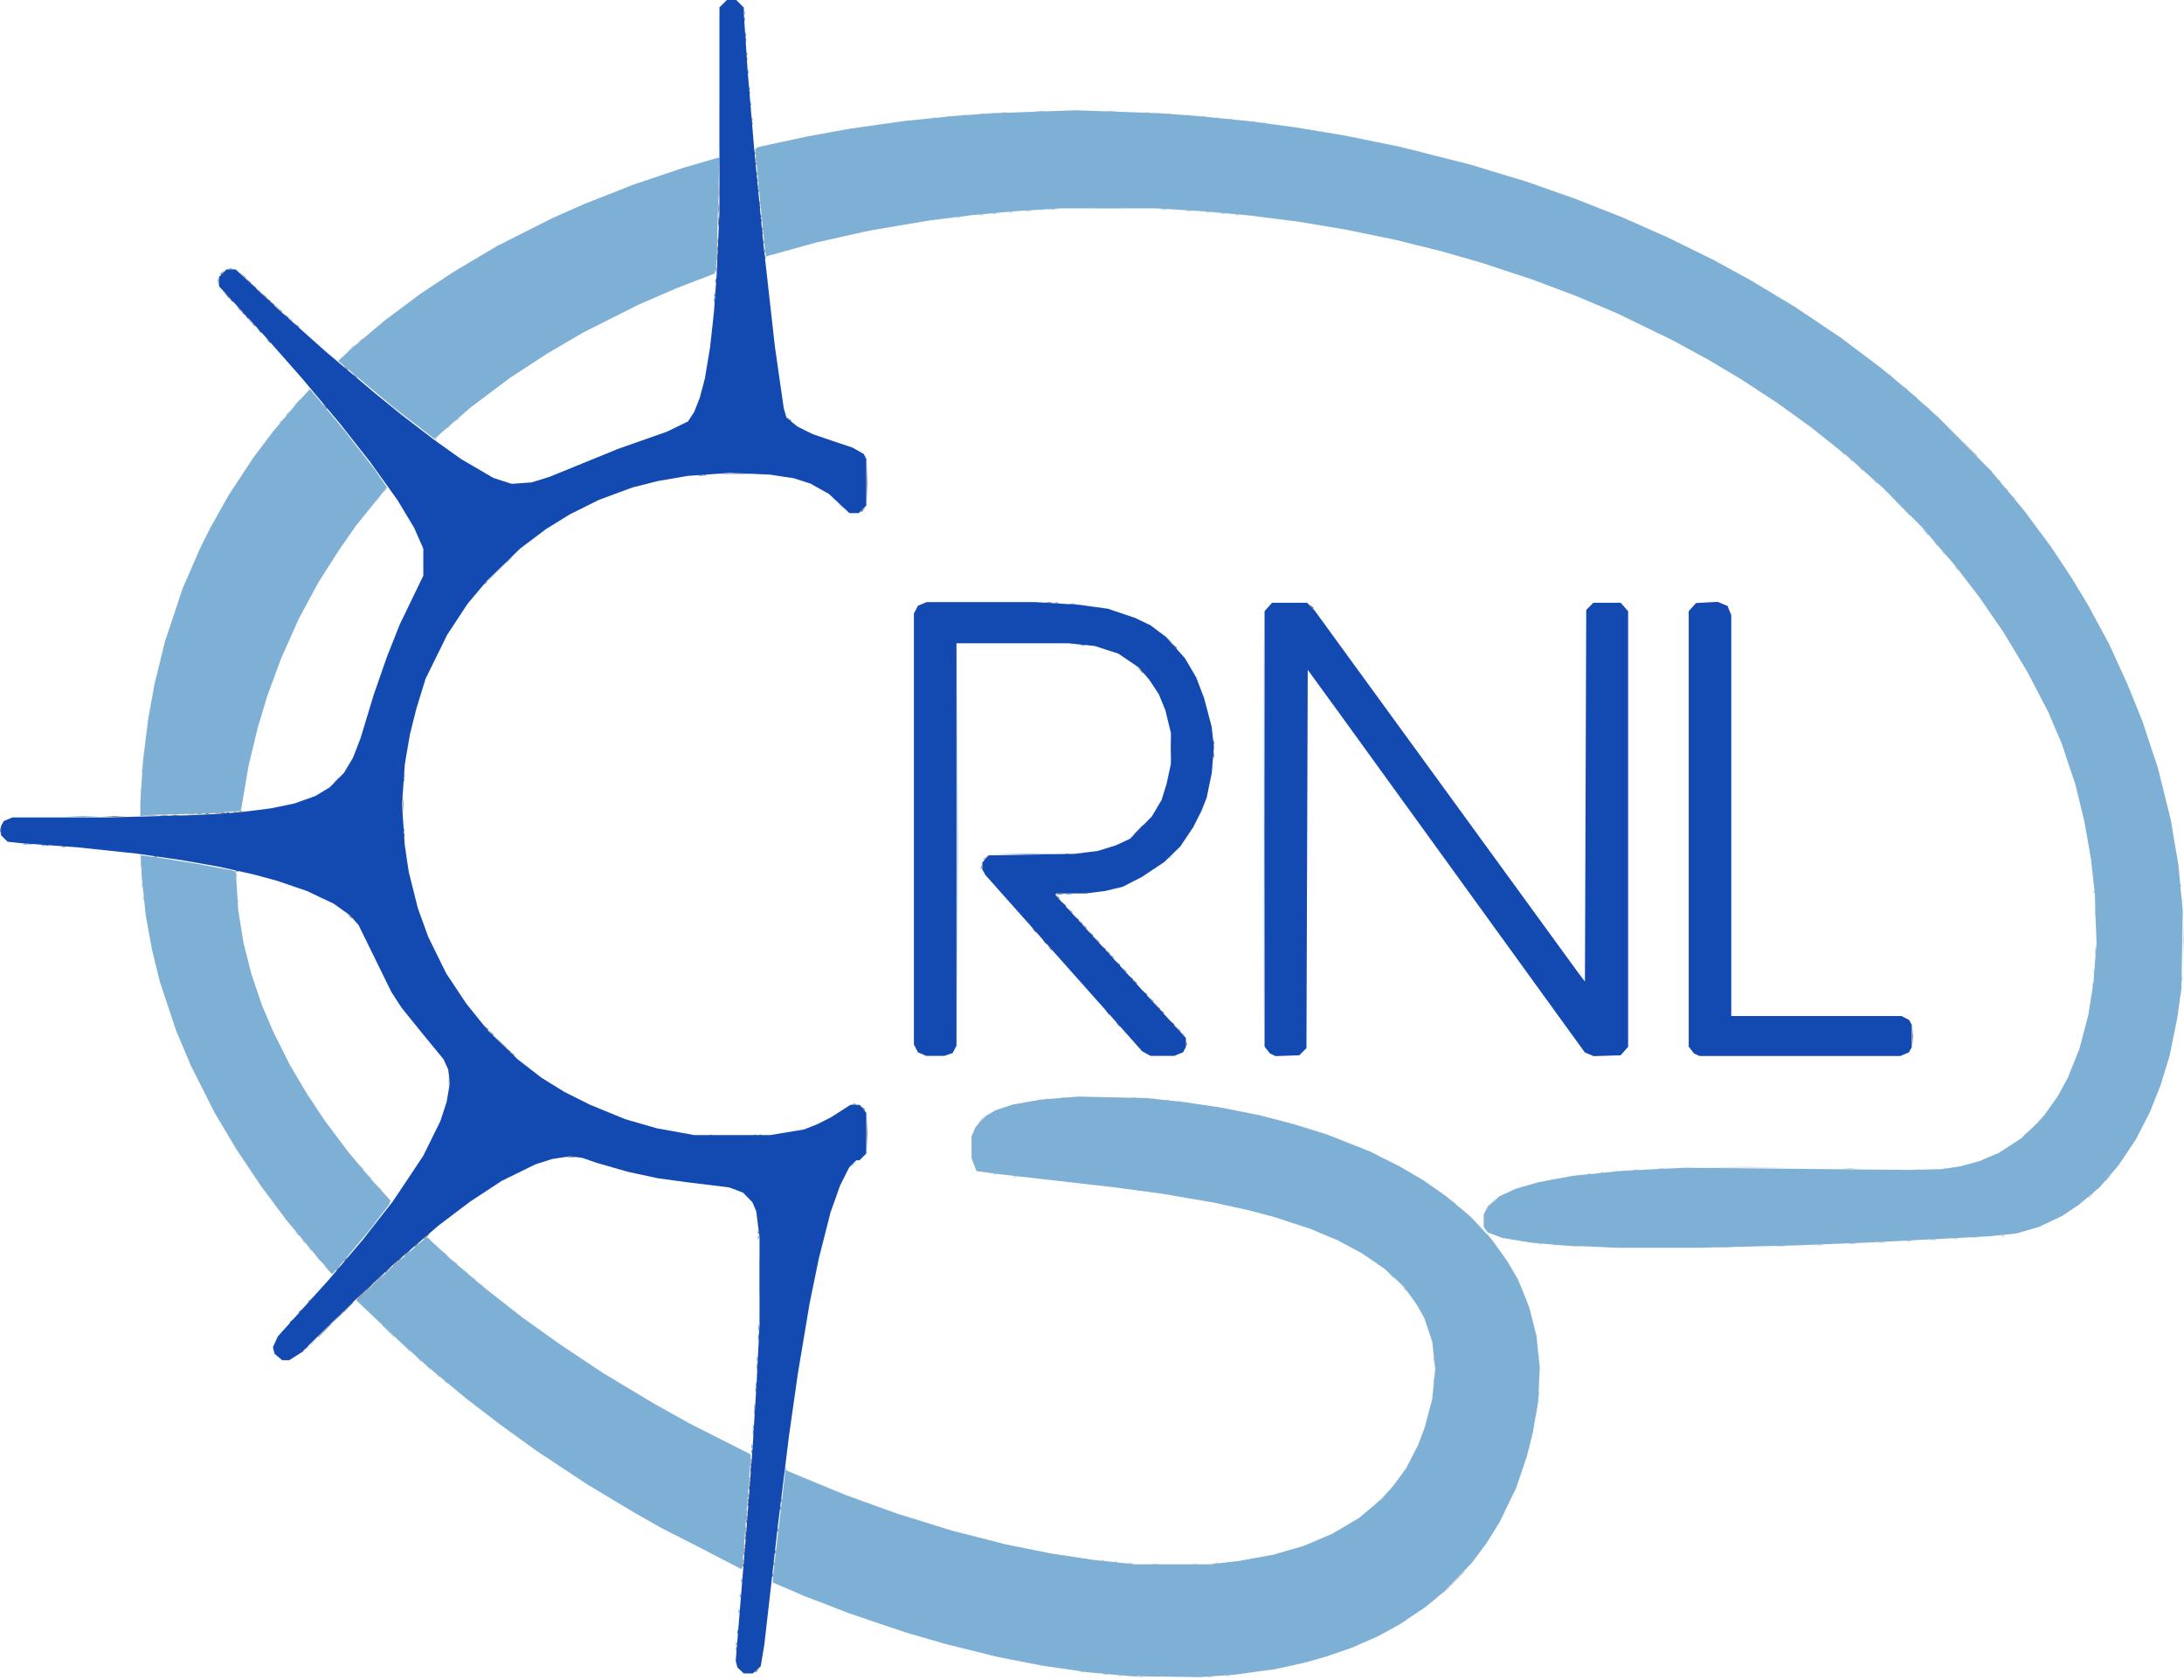
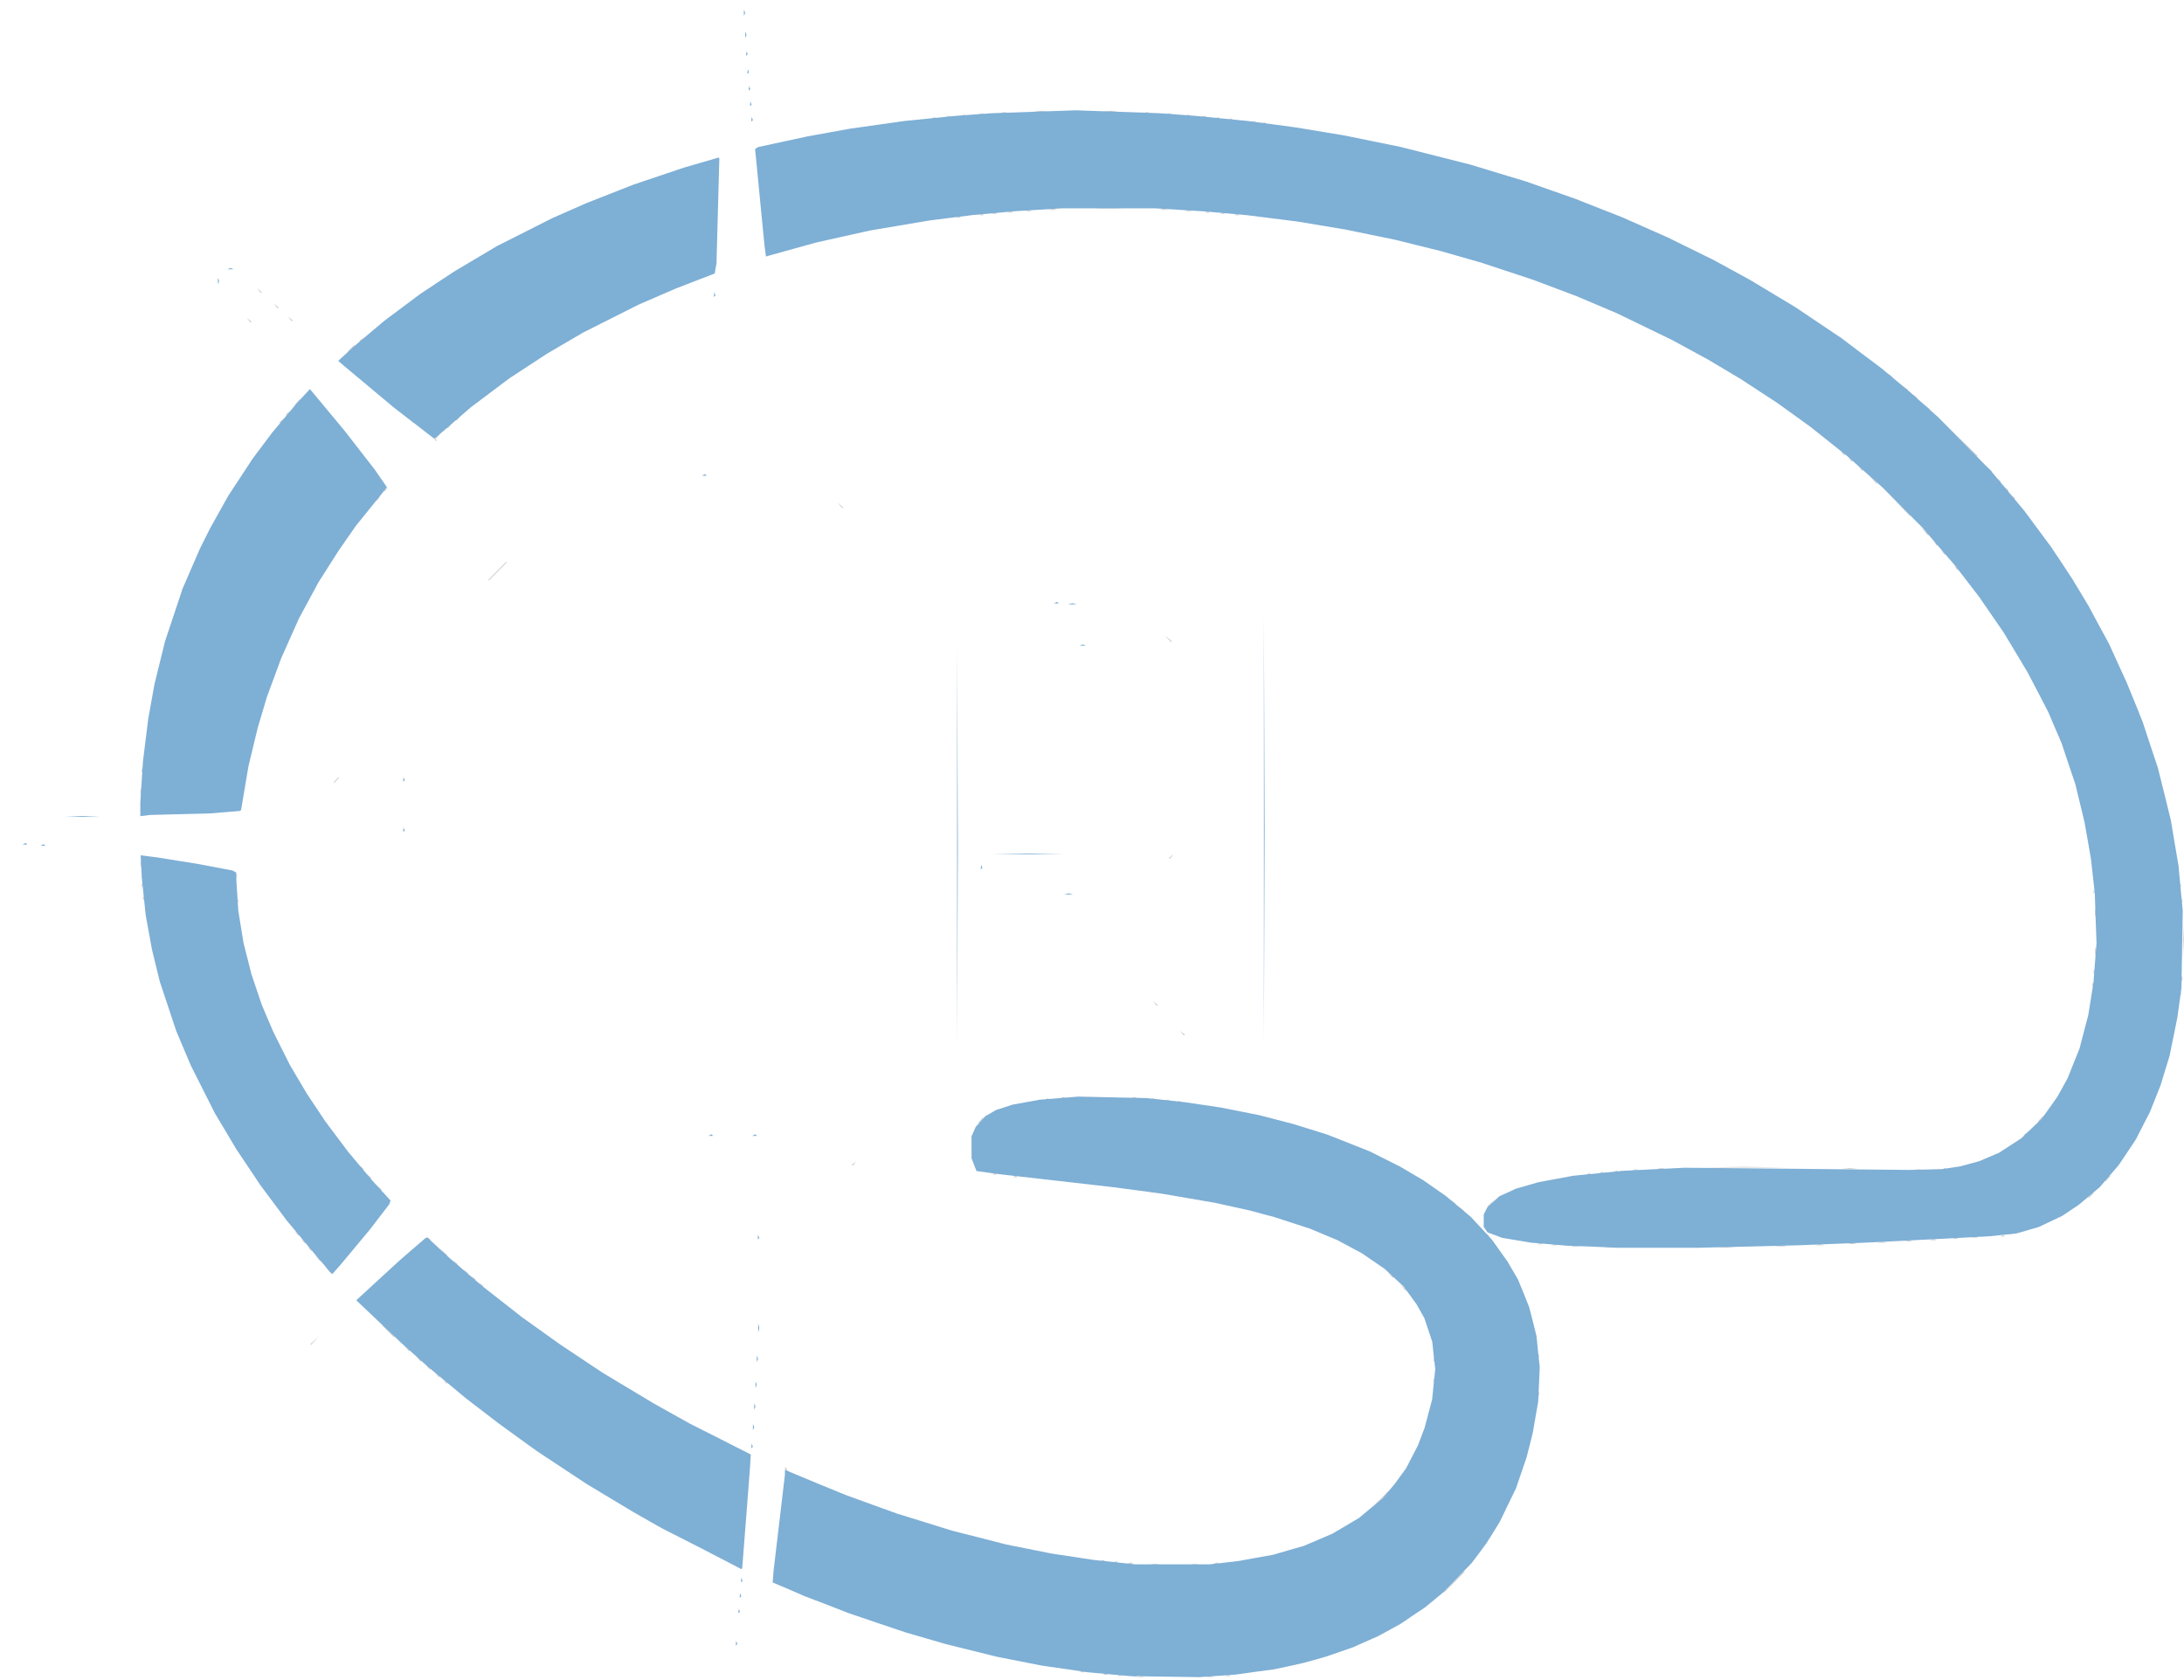
<svg xmlns="http://www.w3.org/2000/svg" xmlns:ns1="http://sodipodi.sourceforge.net/DTD/sodipodi-0.dtd" xmlns:ns2="http://www.inkscape.org/namespaces/inkscape" version="1.1" id="svg2" width="542.08" height="416.96" viewBox="0 0 542.08 416.96" ns1:docname="Logo_CRNL_RVB.svg" ns2:version="1.2.2 (b0a8486541, 2022-12-01)">
  <defs id="defs6" />
  <ns1:namedview id="namedview4" pagecolor="#ffffff" bordercolor="#666666" borderopacity="1.0" ns2:showpageshadow="2" ns2:pageopacity="0.0" ns2:pagecheckerboard="0" ns2:deskcolor="#d1d1d1" showgrid="false" ns2:zoom="0.59963" ns2:cx="-275.17" ns2:cy="2.5015" ns2:window-width="1854" ns2:window-height="1008" ns2:window-x="1986" ns2:window-y="35" ns2:window-maximized="1" ns2:current-layer="g8" />
  <g ns2:groupmode="layer" ns2:label="Image" id="g8">
    <g id="g461" transform="translate(-0.051,-0.32)">
      <path style="fill:#d0d0d0;fill-opacity:1;stroke-width:0.32" d="m 282.65,416.42 0.56,-0.16 0.4,0.16 0.39,0.16 h -0.96 -0.96 z m 17.28,0 0.56,-0.16 0.4,0.16 0.39,0.16 h -0.96 -0.96 z m -22.25,-0.32 0.4,-0.16 0.4,0.16 0.4,0.16 h -0.8 -0.8 z m 26.9,0 0.42,-0.16 0.19,0.19 0.2,0.19 h -0.62 -0.61 z m -30.4,-0.32 0.42,-0.16 0.19,0.19 0.2,0.19 h -0.62 -0.61 z m -5.76,-0.64 0.42,-0.16 0.19,0.19 0.2,0.19 H 268.61 268 Z m 92.38,-22.18 2.56,-2.56 h 0.16 0.16 l -2.56,2.56 -2.56,2.56 h -0.16 -0.16 z m -74.8,-4.38 0.72,-0.13 0.72,0.13 0.72,0.12 h -1.44 -1.44 z m 9.92,0 0.73,-0.13 0.55,0.13 0.56,0.16 h -1.28 -1.28 z m -15.68,-0.32 0.4,-0.16 0.4,0.16 0.4,0.16 h -0.8 -0.8 z m 21.46,0 0.42,-0.16 0.19,0.19 0.2,0.19 h -0.62 -0.61 z m -24.96,-0.32 0.42,-0.16 0.19,0.19 0.2,0.19 h -0.62 -0.61 z m -3.2,-0.32 0.42,-0.16 0.19,0.19 0.2,0.19 h -0.62 -0.61 z m 69.34,-15.46 1.57,-1.6 h 0.16 0.16 l -1.57,1.6 -1.57,1.6 h -0.16 -0.16 z m -147.85,-7.07 -0.21,-0.32 0.15,-0.16 0.15,-0.16 0.19,0.51 0.19,0.48 h -0.13 -0.13 z m 186.79,-18.85 v -0.8 l 0.16,0.38 0.16,0.42 -0.16,0.38 -0.16,0.42 z m -271.46,-3.14 -0.44,-0.54 0.56,0.45 0.56,0.41 v 0.13 0.13 h -0.12 -0.12 z m 245.51,-0.25 v -0.61 l 0.16,0.42 0.16,0.41 -0.19,0.19 -0.19,0.2 z m -247.43,-1.35 -0.44,-0.54 0.56,0.45 0.56,0.41 v 0.13 0.13 H 109 108.88 Z m -2.24,-1.92 -0.44,-0.54 0.56,0.45 0.56,0.41 v 0.13 0.13 h -0.12 -0.12 z m -2.39,-2.08 -0.61,-0.7 0.72,0.61 0.72,0.61 v 0.12 0.1 h -0.11 -0.11 z m 252.06,0.23 v -0.61 l 0.16,0.42 0.16,0.41 -0.19,0.19 -0.19,0.2 z m 25.92,-0.96 v -0.61 l 0.16,0.42 0.16,0.41 -0.19,0.19 -0.19,0.2 z m -281.02,-1.99 -0.77,-0.86 0.88,0.77 0.88,0.77 v 0.12 0.1 h -0.11 -0.1 z m -23.65,-0.8 v -0.1 l 1.04,-0.96 1.04,-0.93 -0.941,1.02 -0.937,1.06 h -0.103 -0.1 z m 19.2,-3.26 -1.414,-1.44 h 0.16 0.16 l 1.414,1.44 1.414,1.44 h -0.16 -0.16 z m 251.81,-10.96 -0.77,-0.88 0.86,0.77 0.9,0.77 v 0.12 0.1 h -0.1 -0.12 z m -228.81,-0.64 -0.44,-0.56 0.56,0.44 0.56,0.44 v 0.12 0.12 h -0.12 -0.12 z m -1.92,-1.6 -0.44,-0.56 0.56,0.44 0.56,0.44 v 0.12 0.12 h -0.12 -0.12 z m 227.69,-0.8 -0.61,-0.72 0.7,0.61 0.74,0.61 v 0.11 0.11 h -0.1 -0.12 z m -229.61,-0.8 -0.44,-0.56 0.56,0.44 0.56,0.44 v 0.12 0.12 h -0.12 -0.12 z m -34.072,-0.48 -0.608,-0.72 0.72,0.61 0.72,0.61 v 0.11 0.11 h -0.112 -0.109 z m 31.512,-1.76 -0.44,-0.56 0.56,0.44 0.56,0.44 v 0.12 0.12 h -0.12 -0.12 z m -34.072,-1.12 -0.608,-0.72 0.72,0.61 0.72,0.61 v 0.11 0.11 h -0.112 -0.109 z m 31.202,-1.44 -0.77,-0.88 0.88,0.77 0.88,0.78 v 0.1 0.11 h -0.11 -0.1 z m -33.292,-0.96 -0.438,-0.56 0.56,0.44 0.56,0.44 v 0.12 0.12 h -0.122 -0.121 z m 322.342,-0.31 0.9,-0.13 0.86,0.13 0.9,0.13 H 400 398.24 Z m 28.16,0 1.22,-0.13 1.18,0.13 1.22,0.12 h -2.4 -2.4 z m -36.8,-0.31 0.58,-0.14 0.54,0.14 0.58,0.15 h -1.12 -1.12 z m 50.92,0 0.86,-0.13 0.74,0.14 0.7,0.14 h -1.6 -1.6 l 0.9,-0.14 z m -55.88,-0.3 0.42,-0.16 0.38,0.16 0.42,0.16 h -0.8 -0.8 z m 65.64,0 0.7,-0.14 0.58,0.15 0.54,0.14 h -1.28 -1.28 l 0.74,-0.14 z m -69.12,-0.31 0.41,-0.17 0.19,0.19 0.2,0.2 h -0.61 -0.61 l 0.42,-0.16 z m 77.24,0 0.58,-0.15 0.54,0.15 0.58,0.15 h -1.12 -1.12 z m -384.102,-0.66 -0.438,-0.56 0.56,0.44 0.56,0.44 v 0.12 0.12 h -0.122 -0.121 z m 391.462,0.34 0.58,-0.15 0.54,0.15 0.58,0.15 h -1.12 -1.12 z m 6.76,-0.32 0.54,-0.15 0.42,0.16 0.38,0.16 h -0.96 -0.96 l 0.58,-0.15 z m -367.18,-0.66 -0.44,-0.56 0.56,0.44 0.56,0.44 v 0.12 0.12 h -0.12 -0.12 z m 373.26,0.34 0.54,-0.15 0.42,0.16 0.38,0.16 h -0.96 -0.96 l 0.58,-0.15 z m 5.56,-0.31 0.42,-0.16 0.38,0.16 0.42,0.16 h -0.8 -0.8 z m 4.8,-0.32 0.42,-0.16 0.38,0.16 0.42,0.16 h -0.8 -0.8 z m -120.89,-0.67 -0.45,-0.56 0.54,0.44 0.58,0.44 v 0.12 0.12 h -0.13 -0.13 z m 127.97,0.34 0.41,-0.17 0.19,0.2 0.2,0.19 h -0.61 -0.61 l 0.42,-0.17 z m -423.342,-0.66 -0.438,-0.56 0.56,0.44 0.56,0.44 v 0.12 0.12 h -0.122 -0.121 z m 289.132,-5.92 -0.61,-0.72 0.7,0.61 0.74,0.61 v 0.11 0.11 h -0.1 -0.12 z m 6.59,-0.66 v -0.1 l 1.02,-0.94 1.06,-0.94 -0.93,1.04 -0.96,1.04 h -0.1 -0.1 z m -8.67,-1.1 -0.45,-0.56 0.54,0.44 0.58,0.44 v 0.12 0.12 h -0.13 -0.13 z m 158.27,-1.68 0.58,-0.64 h 0.16 0.16 l -0.58,0.64 -0.58,0.64 h -0.16 -0.16 z m -424.992,-2 -0.608,-0.72 0.72,0.61 0.72,0.61 v 0.11 0.11 h -0.112 -0.109 z m 429.152,-2.16 0.58,-0.64 h 0.16 0.16 l -0.58,0.64 -0.58,0.64 h -0.16 -0.16 z m -431.562,-0.56 -0.438,-0.56 0.56,0.44 0.56,0.44 v 0.12 0.12 h -0.122 -0.121 z m 160.302,0 0.42,-0.17 0.19,0.2 0.2,0.19 h -0.62 -0.61 l 0.42,-0.17 z m -5.12,-0.64 0.42,-0.17 0.19,0.2 0.2,0.19 h -0.62 -0.61 l 0.42,-0.17 z m 147.52,0 0.41,-0.17 0.19,0.2 0.2,0.19 h -0.61 -0.61 l 0.42,-0.17 z m 3.2,-0.32 0.41,-0.17 0.19,0.2 0.2,0.19 h -0.61 -0.61 l 0.42,-0.17 z m 3.52,-0.32 0.41,-0.17 0.19,0.2 0.2,0.19 h -0.61 -0.61 l 0.42,-0.17 z m 4.64,-0.32 0.54,-0.15 0.42,0.16 0.38,0.16 h -0.96 -0.96 l 0.58,-0.15 z m 69.6,0 1.02,-0.13 0.9,0.13 0.86,0.13 H 476 474.08 l 1.06,-0.12 z m -385.582,-0.65 -0.438,-0.56 0.56,0.44 0.56,0.44 v 0.12 0.12 h -0.122 -0.121 z m 322.222,0.33 0.7,-0.14 0.58,0.15 0.54,0.15 h -1.28 -1.28 l 0.74,-0.15 z m 46.36,0 1.06,-0.13 1.02,0.13 1.06,0.13 h -2.08 -2.08 z m 24.36,0 0.41,-0.17 0.19,0.2 0.2,0.19 h -0.61 -0.61 l 0.42,-0.17 z m -54.92,-0.34 5.35,-0.1 5.53,0.1 5.54,0.1 h -10.88 -10.88 z m -216.06,-0.52 v -0.12 l 0.56,-0.44 0.56,-0.44 -0.44,0.56 -0.44,0.56 h -0.12 -0.12 z m 290.88,-7.36 v -0.12 l 0.54,-0.44 0.58,-0.44 -0.45,0.56 -0.41,0.56 h -0.13 -0.13 z m -259.04,-3.73 0.58,-0.64 h 0.16 0.16 l -0.58,0.64 -0.58,0.64 h -0.16 -0.16 z m 263.04,-0.32 0.58,-0.64 h 0.16 0.16 l -0.58,0.64 -0.58,0.64 h -0.16 -0.16 z m -213.98,-4.38 0.42,-0.17 0.19,0.2 0.2,0.19 H 292.61 292 l 0.42,-0.17 z m -2.88,-0.32 0.42,-0.17 0.19,0.2 0.2,0.19 h -0.62 -0.61 l 0.42,-0.17 z m -29.76,-0.32 0.42,-0.17 0.19,0.2 0.2,0.19 h -0.62 -0.61 l 0.42,-0.17 z m 26.24,0 0.42,-0.17 0.19,0.2 0.2,0.19 h -0.62 -0.61 l 0.42,-0.17 z m -22.42,-0.31 0.4,-0.16 0.4,0.16 0.4,0.16 h -0.8 -0.8 z m 17.6,0 0.4,-0.16 0.4,0.16 0.4,0.16 h -0.8 -0.8 z m 12.2,-16.03 -0.44,-0.56 0.56,0.44 0.56,0.44 v 0.12 0.12 h -0.12 -0.12 z m -6.72,-7.36 -0.44,-0.56 0.56,0.44 0.56,0.44 v 0.12 0.12 h -0.12 -0.12 z m 254.47,-2.51 v -0.61 l 0.16,0.42 0.16,0.42 -0.19,0.19 -0.19,0.2 z m -21.76,-2.24 V 244 l 0.16,0.42 0.16,0.42 -0.19,0.19 -0.19,0.2 z m 22.11,-1.41 v -0.8 l 0.16,0.4 0.16,0.4 -0.16,0.4 -0.16,0.4 z m -21.79,-1.79 v -0.61 l 0.16,0.42 0.16,0.42 -0.19,0.19 -0.19,0.2 z m 22.18,-7.81 v -4.64 l 0.1,2.32 0.13,2.32 -0.13,2.32 -0.1,2.32 z m -21.83,2.88 v -1.12 l 0.16,0.56 0.13,0.56 -0.13,0.56 -0.16,0.56 z m 0,-9.6 v -1.12 l 0.16,0.56 0.13,0.56 -0.13,0.56 -0.16,0.56 z m -461.154,-3.07 0.03,-0.61 0.166,0.42 0.17,0.42 -0.196,0.19 -0.192,0.2 0.03,-0.62 z m 482.564,0 v -0.61 l 0.16,0.42 0.16,0.42 -0.19,0.19 -0.19,0.2 z m -505.924,-0.64 0.03,-0.61 0.166,0.42 0.17,0.42 -0.196,0.19 -0.192,0.2 0.03,-0.62 z m 484.164,-1.6 v -0.61 l 0.16,0.42 0.16,0.42 -0.19,0.19 -0.19,0.2 z m -484.484,-1.6 0.03,-0.61 0.166,0.42 0.17,0.42 -0.196,0.19 -0.192,0.2 0.03,-0.62 z m 505.924,0 v -0.61 l 0.16,0.42 0.16,0.42 -0.19,0.19 -0.19,0.2 z M 58.634,217.6 v -1.12 l 0.147,0.56 0.147,0.56 -0.147,0.56 -0.147,0.56 z m -23.68,-2.88 v -1.12 l 0.147,0.56 0.147,0.56 -0.147,0.56 -0.147,0.56 z m 255.286,-1.4 v -0.12 l 0.56,-0.44 0.56,-0.44 -0.44,0.56 -0.44,0.56 h -0.12 -0.12 z M 34.941,196.64 v -0.96 l 0.147,0.57 0.147,0.56 -0.157,0.4 -0.16,0.39 v -0.96 z m 48.419,-2.72 0.579,-0.64 h 0.16 0.16 l -0.579,0.64 -0.579,0.64 h -0.16 -0.16 z m -48.134,-2.43 0.03,-0.61 0.166,0.42 0.17,0.42 -0.196,0.19 -0.192,0.2 0.03,-0.62 z m 254.664,-32.69 -0.77,-0.88 0.88,0.77 0.88,0.78 v 0.1 0.11 h -0.11 -0.1 z m -166.53,-16.72 2.22,-2.24 h 0.16 0.16 l -2.22,2.24 -2.22,2.24 h -0.16 -0.16 z m 362.05,-0.88 -0.45,-0.56 0.54,0.44 0.58,0.44 v 0.12 0.12 h -0.13 -0.13 z m -3.2,-3.84 -0.45,-0.56 0.54,0.44 0.58,0.44 v 0.12 0.12 h -0.13 -0.13 z m -1.92,-2.24 -0.45,-0.56 0.54,0.44 0.58,0.44 v 0.12 0.12 h -0.13 -0.13 z m -2.72,-3.04 -0.93,-1.04 1.02,0.94 1.06,0.94 v 0.1 0.1 h -0.1 -0.1 z m -6.05,-6.4 -2.56,-2.64 2.62,2.55 2.66,2.55 v 0.1 0.1 h -0.1 -0.1 z m -263.07,0 -0.61,-0.72 0.72,0.61 0.72,0.61 v 0.11 0.11 h -0.11 -0.11 z M 93.44,124.36 v -0.12 l 0.56,-0.44 0.56,-0.44 -0.438,0.56 -0.439,0.56 H 93.562 93.44 Z m 406.05,-0.76 -0.45,-0.56 0.54,0.44 0.58,0.44 v 0.12 0.12 h -0.13 -0.13 z M 95.36,122.12 V 122 l 0.56,-0.44 0.56,-0.44 -0.438,0.56 -0.439,0.56 H 95.482 95.36 Z m 402.53,-0.44 -0.45,-0.56 0.54,0.44 0.58,0.44 v 0.12 0.12 h -0.13 -0.13 z m -32.96,-2.24 -0.77,-0.88 0.86,0.77 0.9,0.78 v 0.1 0.11 h -0.1 -0.12 z m 31.04,0 -0.45,-0.56 0.54,0.44 0.58,0.44 v 0.12 0.12 h -0.13 -0.13 z m -2.56,-2.88 -0.77,-0.88 0.86,0.77 0.9,0.78 v 0.1 0.11 h -0.1 -0.12 z m -31.68,0 -0.45,-0.56 0.54,0.44 0.58,0.44 v 0.12 0.12 h -0.13 -0.13 z m -2.56,-2.24 -0.45,-0.56 0.54,0.44 0.58,0.44 v 0.12 0.12 h -0.13 -0.13 z m 26.91,-5.44 -4.64,-4.72 4.7,4.64 4.74,4.63 v 0.1 0.1 h -0.1 -0.1 z m -28.83,3.84 -0.45,-0.56 0.54,0.44 0.58,0.44 v 0.12 0.12 h -0.13 -0.13 z m -349.22,-3.23 -0.17,-0.28 0.87,-0.76 0.87,-0.77 -0.72,0.82 -0.73,0.83 0.22,0.21 0.22,0.22 h -0.2 -0.19 z m 3.01,-3.05 v -0.12 l 0.56,-0.44 0.56,-0.44 -0.44,0.56 -0.44,0.56 h -0.12 -0.12 z m -41.6,-1.28 v -0.12 l 0.56,-0.44 0.56,-0.44 -0.438,0.56 -0.439,0.56 H 69.562 69.44 Z m 43.84,-0.64 v -0.12 l 0.56,-0.44 0.56,-0.44 -0.44,0.56 -0.44,0.56 h -0.12 -0.12 z m -42.24,-1.28 v -0.12 l 0.56,-0.44 0.56,-0.44 -0.438,0.56 -0.439,0.56 H 71.162 71.04 Z m 407.01,-2.04 -0.77,-0.88 0.86,0.77 0.9,0.78 v 0.1 0.11 h -0.1 -0.12 z m -404.29,-1.04 0.579,-0.64 h 0.16 0.16 l -0.579,0.64 -0.579,0.64 h -0.16 -0.16 z m 401.41,-1.52 -0.45,-0.56 0.54,0.438 0.58,0.439 v 0.121 0.122 h -0.13 -0.13 z m -2.24,-1.92 -0.45,-0.56 0.54,0.438 0.58,0.439 v 0.121 0.122 h -0.13 -0.13 z m -3.84,-3.2 -0.45,-0.56 0.54,0.438 0.58,0.439 v 0.121 0.122 h -0.13 -0.13 z m -382.05,-6.64 0.752,-0.8 h 0.16 0.16 l -0.752,0.8 -0.752,0.8 h -0.16 -0.16 z m 2.24,-1.882 V 84.877 L 89.84,84.438 90.4,84 89.962,84.56 89.523,85.12 H 89.402 89.28 Z M 61.718,79.76 61.28,79.2 l 0.56,0.438 0.56,0.439 v 0.121 0.122 h -0.122 -0.121 z m 10.24,-0.32 -0.438,-0.56 0.56,0.438 0.56,0.439 V 79.878 80 h -0.122 -0.121 z m -3.52,-3.2 -0.438,-0.56 0.56,0.438 0.56,0.439 v 0.121 0.122 h -0.122 -0.121 z m -4.16,-3.84 -0.438,-0.56 0.56,0.438 0.56,0.439 v 0.121 0.122 H 64.838 64.717 Z M 237.7,54.182 l 0.42,-0.169 0.19,0.195 0.2,0.192 -0.62,-0.03 -0.61,-0.03 0.42,-0.166 z m 5.76,-0.64 0.42,-0.169 0.19,0.195 0.2,0.192 -0.62,-0.03 -0.61,-0.03 0.42,-0.166 z m 63.36,0 0.42,-0.169 0.19,0.195 0.2,0.192 -0.62,-0.03 -0.61,-0.03 0.42,-0.166 z m -60.16,-0.32 0.42,-0.169 0.19,0.195 0.2,0.192 -0.62,-0.03 -0.61,-0.03 0.42,-0.166 z m 56.64,0 0.42,-0.169 0.19,0.195 0.2,0.192 -0.62,-0.03 -0.61,-0.03 0.42,-0.166 z m -52.82,-0.313 0.4,-0.163 0.4,0.163 0.4,0.16 h -0.8 -0.8 z m 48.98,0 0.42,-0.17 0.19,0.195 0.2,0.192 -0.62,-0.03 -0.61,-0.03 0.42,-0.166 z m -44.5,-0.314 0.4,-0.163 0.4,0.163 0.4,0.16 h -0.8 -0.8 z m 39.68,0 0.4,-0.163 0.4,0.163 0.4,0.16 h -0.8 -0.8 z m -33.76,-0.329 0.56,-0.148 0.56,0.148 0.56,0.147 h -1.12 -1.12 z m 27.52,0 0.56,-0.148 0.56,0.148 0.56,0.147 h -1.12 -1.12 z m -15.04,-0.336 1.84,-0.116 1.84,0.116 1.84,0.115 h -3.68 -3.68 z m 40.18,-21.102 0.42,-0.168 0.19,0.193 0.2,0.193 -0.62,-0.02 -0.61,-0.03 z m -2.56,-0.32 0.42,-0.168 0.19,0.193 0.2,0.193 -0.62,-0.02 -0.61,-0.03 z m -5.76,-0.64 0.42,-0.168 0.19,0.193 0.2,0.193 -0.62,-0.02 -0.61,-0.03 z m -73.6,-0.32 0.42,-0.168 0.19,0.193 0.2,0.193 -0.62,-0.02 -0.61,-0.03 z m 70.4,0 0.42,-0.168 0.19,0.193 0.2,0.193 -0.62,-0.02 -0.61,-0.03 z m -66.88,-0.32 0.42,-0.168 0.19,0.193 0.2,0.193 -0.62,-0.03 -0.61,-0.03 0.42,-0.168 z m 63.34,0 0.4,-0.161 0.4,0.161 0.4,0.162 h -0.8 -0.8 z m -59.5,-0.326 0.42,-0.168 0.19,0.193 0.2,0.193 -0.62,-0.03 -0.61,-0.03 0.42,-0.168 z m 55.68,0 0.42,-0.168 0.19,0.193 0.2,0.193 -0.62,-0.03 -0.61,-0.03 0.42,-0.168 z m -51.37,-0.324 0.56,-0.147 0.4,0.159 0.39,0.16 -0.96,-0.01 -0.96,-0.01 0.57,-0.148 z m 46.55,0.01 0.4,-0.162 0.4,0.162 0.4,0.161 h -0.8 -0.8 z m -41.12,-0.329 0.56,-0.146 0.56,0.146 0.56,0.147 h -1.12 -1.12 z m 35.53,0 0.56,-0.147 0.4,0.159 0.39,0.159 -0.96,-0.01 -0.96,-0.01 0.57,-0.148 z m -26.72,-0.33 1.04,-0.129 0.88,0.132 0.87,0.133 h -1.92 -1.92 z m 17.28,0 1.04,-0.129 0.88,0.132 0.87,0.133 h -1.92 -1.92 z" id="path473" />
      <path style="fill:#7eafd5;fill-opacity:1;stroke-width:0.32" d="m 282.24,416.42 -1.76,-0.1 -5.28,-0.48 -5.28,-0.48 -5.6,-0.83 -5.6,-0.8 -5.69,-1.12 -5.69,-1.12 -6.31,-1.57 -6.31,-1.57 -4.96,-1.44 -4.96,-1.44 -7.04,-2.37 -7.04,-2.4 -5.44,-2.11 -5.44,-2.08 -4,-1.73 -4,-1.69 0.11,-1.41 0.1,-1.44 1.42,-11.97 1.41,-11.97 v -0.6 -0.58 l 1.2,0.51 1.2,0.51 6.4,2.66 6.4,2.62 6.37,2.31 6.37,2.3 6.75,2.08 6.75,2.11 6.72,1.7 6.72,1.73 5.6,1.12 5.6,1.12 5.28,0.8 5.28,0.8 5.12,0.54 5.12,0.55 h 9.28 9.28 l 3.68,-0.42 3.68,-0.44 4.19,-0.77 4.18,-0.74 3.82,-1.12 3.81,-1.09 3.52,-1.5 3.52,-1.5 3.33,-1.96 3.33,-1.98 2.91,-2.43 2.91,-2.4 1.47,-1.76 1.47,-1.73 1.44,-1.98 1.44,-1.96 1.51,-2.91 1.5,-2.91 0.8,-2.14 0.83,-2.18 0.93,-3.52 0.93,-3.52 0.38,-3.78 0.39,-3.74 -0.39,-3.36 -0.35,-3.36 -0.99,-2.98 -0.99,-2.94 -0.99,-1.76 -1,-1.76 -1.56,-2.14 -1.57,-2.16 -2.37,-2.2 -2.37,-2.2 -2.81,-1.93 -2.82,-1.93 -3.04,-1.63 -3.04,-1.63 -3.39,-1.41 -3.36,-1.42 -4.48,-1.45 -4.45,-1.45 -3.04,-0.81 -3.04,-0.82 -4.36,-0.96 -4.35,-0.96 -6.53,-1.12 -6.52,-1.12 -5.92,-0.8 -5.92,-0.79 -14.24,-1.63 -14.24,-1.62 -2.87,-0.39 -2.87,-0.39 -0.62,-1.6 -0.61,-1.6 v -2.72 -2.72 l 0.52,-1.16 0.51,-1.17 1.2,-1.33 1.21,-1.34 1.31,-0.75 1.3,-0.76 2.08,-0.67 2.08,-0.68 3.38,-0.61 3.37,-0.61 4.79,-0.38 4.78,-0.39 8.48,0.19 8.48,0.18 4.64,0.5 4.64,0.5 4.48,0.66 4.48,0.66 4.8,0.95 4.8,0.95 4.32,1.12 4.32,1.13 4.16,1.29 4.16,1.3 5.28,2.08 5.28,2.09 3.71,1.87 3.75,1.87 2.81,1.66 2.85,1.66 2.88,2 2.88,2.01 3.11,2.6 3.1,2.61 2.62,2.81 2.6,2.82 1.92,2.69 1.92,2.69 1.31,2.24 1.31,2.24 1.41,3.42 1.37,3.46 0.93,3.58 0.9,3.62 0.38,3.84 0.42,3.84 -0.19,4.32 -0.2,4.32 -0.67,3.78 -0.64,3.74 -0.77,3.14 -0.8,3.1 -1.31,3.84 -1.31,3.84 -2.02,4.16 -2.01,4.16 -1.63,2.66 -1.67,2.65 -1.82,2.47 -1.86,2.46 -3.52,3.65 -3.52,3.61 -2.27,1.89 -2.27,1.86 -3.01,2.01 -3.01,2.05 -2.85,1.57 -2.84,1.54 -3.11,1.37 -3.1,1.38 -3.33,1.15 -3.33,1.15 -2.81,0.8 -2.82,0.77 -3.58,0.8 -3.59,0.77 -4.8,0.64 -4.8,0.67 -4.48,0.32 -4.48,0.32 -6.88,-0.1 -6.88,-0.1 -1.76,-0.1 z m -99.49,-8.29 v -0.61 l 0.16,0.42 0.17,0.41 -0.19,0.19 -0.19,0.2 v -0.61 z m 0.64,-8 v -0.61 l 0.16,0.42 0.17,0.41 -0.19,0.19 -0.19,0.2 v -0.61 z m 0.32,-3.84 v -0.61 l 0.16,0.42 0.17,0.41 -0.19,0.19 -0.19,0.2 v -0.61 z m 0.32,-3.84 v -0.61 l 0.16,0.42 0.17,0.41 -0.19,0.19 -0.19,0.2 v -0.61 z m -9.79,-7.78 -9.92,-5.05 -3.52,-1.99 -3.52,-2.01 -5.76,-3.46 -5.76,-3.46 -6.24,-4.12 -6.24,-4.13 -4.8,-3.46 -4.8,-3.49 -4,-3.07 -4,-3.07 -4.8,-4 -4.8,-3.97 -3.2,-2.88 -3.2,-2.85 -5.6,-5.31 -5.6,-5.31 5.363,-4.94 5.367,-4.93 3.27,-2.83 3.28,-2.82 h 0.22 0.22 l 2.77,2.57 2.78,2.57 3.96,3.4 3.97,3.4 4.98,3.9 4.98,3.9 4.7,3.36 4.7,3.36 5.28,3.52 5.28,3.52 6.4,3.84 6.4,3.84 4.48,2.5 4.48,2.5 7.52,3.8 7.52,3.81 -0.1,1.67 -0.1,1.66 -0.96,12.48 -0.97,12.45 -0.1,0.1 -0.1,0.1 z m 12.35,-25.5 v -0.61 l 0.16,0.42 0.17,0.41 -0.19,0.19 -0.19,0.2 v -0.61 z m 0.34,-4.61 v -0.8 l 0.16,0.38 0.16,0.42 -0.16,0.38 -0.16,0.42 z m 0.32,-5.12 v -0.8 l 0.16,0.38 0.16,0.42 -0.16,0.38 -0.16,0.42 z m 0.32,-5.44 v -0.8 l 0.16,0.38 0.16,0.42 -0.16,0.38 -0.16,0.42 z m 0.32,-6.4 v -0.8 l 0.16,0.38 0.16,0.42 -0.16,0.38 -0.16,0.42 z m 0.34,-7.68 v -1.12 l 0.15,0.54 0.15,0.58 -0.15,0.54 -0.15,0.58 z m -107.558,-15.46 -1.731,-1.98 -3.875,-4.64 -3.879,-4.64 -3.222,-4.32 -3.223,-4.32 -2.995,-4.48 -2.998,-4.47 -2.675,-4.49 -2.676,-4.48 -2.985,-5.92 -2.986,-5.92 -1.824,-4.32 -1.824,-4.32 -2.022,-6.08 -2.026,-6.08 -0.982,-4 -0.979,-4 -0.784,-4.32 -0.788,-4.32 -0.476,-4.64 -0.48,-4.64 -0.141,-2.74 -0.144,-2.74 2.121,0.27 2.122,0.27 4.96,0.8 4.96,0.79 4.339,0.82 4.339,0.82 0.397,0.24 0.394,0.25 0.301,4.72 0.3,4.73 0.65,4.01 0.65,4 0.979,3.88 0.982,3.88 1.296,3.84 1.296,3.84 1.421,3.33 1.421,3.33 2.057,4.11 2.061,4.11 2.131,3.6 2.132,3.6 2.24,3.36 2.236,3.36 2.88,3.84 2.88,3.84 2.954,3.52 2.957,3.52 2.294,2.51 2.298,2.51 -0.183,0.47 -0.179,0.47 -2.39,3.12 -2.394,3.12 -3.609,4.33 -3.61,4.33 -1.03,1.17 -1.031,1.17 h -0.09 -0.09 l -1.728,-1.98 z m 314.788,-4.72 -6.31,-0.23 -4.57,-0.39 -4.58,-0.38 -3.55,-0.6 -3.55,-0.59 -1.8,-0.68 -1.82,-0.67 -0.48,-0.69 -0.48,-0.69 v -1.55 -1.54 l 0.45,-0.88 0.45,-0.88 1.5,-1.38 1.5,-1.38 2.05,-0.92 2.02,-0.93 2.81,-0.81 2.82,-0.82 4.29,-0.79 4.25,-0.79 6.15,-0.62 6.11,-0.61 7.68,-0.39 7.68,-0.38 28,0.27 28,0.27 4,-0.1 4,-0.1 2.24,-0.34 2.24,-0.34 2.37,-0.64 2.37,-0.65 2.46,-1.04 2.46,-1.05 2.76,-1.79 2.75,-1.79 2.53,-2.42 2.52,-2.41 1.99,-2.76 1.95,-2.76 1.28,-2.3 1.25,-2.29 1.47,-3.67 1.47,-3.66 1.09,-4.16 1.09,-4.16 0.64,-4 0.64,-4 0.38,-4.96 0.39,-4.96 -0.23,-6.08 -0.19,-6.08 -0.48,-4.32 -0.48,-4.32 -0.8,-4.64 -0.83,-4.64 -1.12,-4.64 -1.12,-4.64 -1.73,-5.12 -1.7,-5.12 -1.66,-3.84 -1.63,-3.84 -2.56,-4.94 -2.59,-4.94 -3.01,-5.04 -3.04,-5.03 -2.98,-4.31 -2.97,-4.32 -3.04,-3.95 -3.04,-3.95 -4.07,-4.7 -4.03,-4.7 -4.9,-4.91 -4.86,-4.91 -4.38,-3.89 -4.36,-3.88 -4.6,-3.66 -4.58,-3.65 -4.13,-2.98 -4.13,-2.97 -4.51,-2.953 -4.51,-2.951 -4,-2.387 -4,-2.387 -4.48,-2.438 -4.48,-2.442 -6.88,-3.338 -6.88,-3.337 -5.09,-2.157 -5.09,-2.157 -5.31,-1.997 -5.31,-2 -6.4,-2.118 -6.4,-2.118 -5.12,-1.466 -5.12,-1.466 -5.66,-1.398 -5.64,-1.402 -6.2,-1.273 -6.18,-1.271 -5.92,-0.985 -5.92,-0.983 -6.24,-0.787 -6.24,-0.787 -5.44,-0.483 -5.44,-0.483 -5.92,-0.368 -5.92,-0.368 H 275.2 263.52 l -5.92,0.364 -5.92,0.368 -5.12,0.468 -5.12,0.47 -5.28,0.659 -5.28,0.659 -7.42,1.252 -7.42,1.251 -6.66,1.485 -6.66,1.484 -5.76,1.594 -5.76,1.597 -0.51,0.153 -0.52,0.157 -0.19,-1.385 -0.18,-1.386 -1.17,-11.965 -1.16,-11.961 0.38,-0.24 0.39,-0.24 6.12,-1.322 6.12,-1.322 5.25,-0.95 5.25,-0.954 6.75,-0.954 6.75,-0.956 6.4,-0.641 6.4,-0.642 4.48,-0.327 4.48,-0.326 10.44,-0.362 10.43,-0.361 10.37,0.362 10.36,0.362 4.48,0.328 4.48,0.329 6.54,0.64 6.55,0.641 5.93,0.798 5.94,0.799 5.92,0.979 5.92,0.979 7.04,1.434 7.04,1.437 8.64,2.189 8.64,2.188 6.94,2.109 6.98,2.109 5.98,2.109 6.02,2.109 5.92,2.329 5.92,2.33 5.6,2.48 5.6,2.48 5.76,2.832 5.76,2.832 4.48,2.448 4.48,2.451 5.6,3.363 5.6,3.367 5.7,3.833 5.72,3.837 5,3.776 5.02,3.773 3.52,2.931 3.52,2.931 3.52,3.139 3.52,3.14 6.56,6.67 6.56,6.68 4.16,4.96 4.13,4.96 3.29,4.44 3.3,4.45 2.69,4.03 2.65,4.04 1.96,3.24 1.95,3.24 2.56,4.76 2.59,4.76 2.18,4.8 2.2,4.8 2.02,4.93 1.98,4.94 1.86,5.66 1.89,5.67 1.63,6.52 1.6,6.52 0.93,5.6 0.96,5.6 0.51,5.6 0.54,5.6 -0.16,9.6 -0.16,9.6 -0.51,3.68 -0.51,3.68 -0.96,4.73 -0.96,4.72 -1.12,3.66 -1.12,3.66 -1.31,3.29 -1.31,3.3 -1.76,3.43 -1.76,3.44 -2.12,3.18 -2.14,3.19 -2.34,2.73 -2.36,2.73 -2.6,2.2 -2.62,2.2 -2.05,1.37 -2.05,1.37 -2.91,1.38 -2.91,1.38 -2.75,0.8 -2.79,0.8 -3.13,0.33 -3.17,0.34 -6.08,0.33 -6.08,0.32 -9.28,0.47 -9.28,0.47 -8.48,0.33 -8.48,0.34 -12.48,0.31 -12.48,0.31 h -9.92 -9.92 z m -207.27,-2.41 v -0.61 l 0.16,0.42 0.17,0.42 -0.19,0.19 -0.19,0.2 v -0.62 z m -11.93,-25.31 0.42,-0.17 0.19,0.2 0.2,0.19 h -0.62 -0.61 l 0.42,-0.17 z m 10.88,0 0.42,-0.17 0.19,0.2 0.2,0.19 h -0.62 -0.61 l 0.42,-0.17 z m 50.46,-71.94 v -49.92 l 0.1,25.07 0.1,25.06 -0.1,24.86 -0.1,24.85 z m 76.16,-4 V 152.8 l 0.1,26.64 0.1,26.64 -0.1,26.64 -0.1,26.64 z m -49.04,16.1 0.56,-0.15 0.56,0.15 0.56,0.15 h -1.12 -1.12 z m -21.17,-6.69 v -0.61 l 0.16,0.42 0.17,0.42 -0.19,0.19 -0.19,0.2 v -0.62 z m 7.27,-3.25 4.58,-0.1 4.38,0.1 4.38,0.1 h -8.96 -8.96 z m -240.32,-2.22 0.42,-0.17 0.193,0.2 0.194,0.19 H 10.693 10.08 l 0.42,-0.17 z m -4.48,-0.32 0.42,-0.17 0.193,0.2 0.193,0.19 H 6.213 5.6 l 0.42,-0.17 z m 94.17,-3.49 v -0.61 l 0.16,0.42 0.17,0.42 -0.19,0.19 -0.19,0.2 v -0.62 z m -81.884,-3.25 2.146,-0.11 2.334,0.11 2.334,0.11 H 20.64 16.16 Z M 34.88,201.2 v -1.69 l 0.326,-5.12 0.33,-5.11 0.653,-5.28 0.656,-5.28 0.781,-4.32 0.78,-4.32 1.3,-5.28 1.299,-5.28 2.185,-6.56 2.183,-6.56 2.153,-4.96 2.151,-4.96 1.283,-2.56 1.283,-2.56 2.237,-4 2.234,-4 3.03,-4.61 3.027,-4.62 2.423,-3.22 2.422,-3.23 2.95,-3.52 2.951,-3.52 1.728,-1.882 1.725,-1.881 4.313,5.193 4.317,5.2 3.728,4.79 3.731,4.8 1.511,2.19 1.51,2.19 -0.602,0.77 -0.598,0.77 -3.232,4 -3.229,4 -2.112,3.03 -2.112,3.03 -2.537,3.98 -2.538,3.98 -2.442,4.52 -2.441,4.52 -2.199,4.93 -2.201,4.94 -1.767,4.79 -1.766,4.78 -1.142,3.84 -1.143,3.84 -1.155,4.79 -1.155,4.8 -0.909,5.39 -0.909,5.39 -0.131,0.14 -0.131,0.13 -3.815,0.31 -3.814,0.31 -7.36,0.18 -7.36,0.19 -1.2,0.15 -1.2,0.15 z m 65.31,-7.47 v -0.61 l 0.16,0.42 0.17,0.42 -0.19,0.19 -0.19,0.2 v -0.62 z m 168.21,-33.3 0.4,-0.16 0.4,0.16 0.4,0.16 h -0.8 -0.8 z m -2.72,-10.25 0.56,-0.15 0.56,0.15 0.56,0.15 h -1.12 -1.12 z m -3.66,-0.32 0.42,-0.17 0.19,0.2 0.2,0.19 h -0.62 -0.61 l 0.42,-0.17 z m -87.36,-31.68 0.42,-0.17 0.19,0.2 0.2,0.19 h -0.62 -0.61 l 0.42,-0.17 z m -71.94,-12.91 -4.96,-3.84 -6.022,-5.036 -6.02,-5.034 -0.86,-0.736 -0.858,-0.739 1.92,-1.763 1.92,-1.767 3.821,-3.225 3.824,-3.226 4.457,-3.328 4.458,-3.328 4.15,-2.749 4.16,-2.745 5.32,-3.165 5.33,-3.168 6.88,-3.475 6.88,-3.476 4.16,-1.833 4.16,-1.837 5.92,-2.33 5.92,-2.329 6.24,-2.099 6.24,-2.103 4.32,-1.254 4.32,-1.255 0.1,0.09 0.1,0.09 -0.36,13.031 -0.35,13.03 -0.22,1.267 -0.22,1.267 -4.83,1.863 -4.83,1.865 -4.61,1.994 -4.61,1.994 -6.88,3.462 -6.88,3.466 -4.48,2.62 -4.48,2.621 -4.64,3.034 -4.64,3.037 -4.8,3.603 -4.8,3.606 -4.48,3.87 -4.48,3.86 h -0.16 -0.16 l -4.96,-3.84 z M 177.31,73.414 V 72.8 l 0.16,0.419 0.17,0.419 -0.19,0.196 -0.19,0.192 V 73.414 Z M 54.131,70.08 v -0.8 l 0.16,0.4 0.163,0.4 -0.163,0.4 -0.16,0.4 z m 2.749,-3.091 0.4,-0.163 0.4,0.163 0.4,0.16 h -0.8 -0.8 z M 186.59,29.893 V 29.28 l 0.16,0.42 0.17,0.42 -0.19,0.193 -0.19,0.194 v -0.614 z m -0.32,-3.84 V 25.44 l 0.16,0.42 0.17,0.42 -0.19,0.193 -0.19,0.194 v -0.614 z m -0.32,-3.84 V 21.6 l 0.16,0.42 0.17,0.42 -0.19,0.193 -0.19,0.194 v -0.614 z m -0.32,-4.16 V 17.44 l 0.16,0.42 0.17,0.42 -0.19,0.193 -0.19,0.194 v -0.614 z m -0.32,-4.48 V 12.96 l 0.16,0.42 0.17,0.42 -0.19,0.193 -0.19,0.194 v -0.614 z m -0.3,-4.613 v -0.8 l 0.16,0.4 0.16,0.4 -0.16,0.4 -0.16,0.4 z m -0.32,-5.44 v -0.8 l 0.16,0.4 0.16,0.4 -0.16,0.4 -0.16,0.4 z" id="path471" />
-       <path style="fill:#a3a3a3;fill-opacity:1;stroke-width:0.32" d="m 184.35,387.65 v -0.61 l 0.16,0.42 0.17,0.41 -0.19,0.19 -0.19,0.2 v -0.61 z m 0.32,-3.84 v -0.61 l 0.16,0.42 0.17,0.41 -0.19,0.19 -0.19,0.2 v -0.61 z m 0.32,-4.16 v -0.61 l 0.16,0.42 0.17,0.41 -0.19,0.19 -0.19,0.2 v -0.61 z m 0.34,-3.97 v -0.8 l 0.16,0.38 0.16,0.42 -0.16,0.38 -0.16,0.42 z m 8.62,-3.07 V 372 l 0.16,0.42 0.17,0.41 -0.19,0.19 -0.19,0.2 v -0.61 z m -8.3,-1.09 v -0.8 l 0.16,0.38 0.16,0.42 -0.16,0.38 -0.16,0.42 z m 0.3,-4.35 v -0.61 l 0.16,0.42 0.17,0.41 -0.19,0.19 -0.19,0.2 v -0.61 z m 0.32,-4.48 v -0.61 l 0.16,0.42 0.17,0.41 -0.19,0.19 -0.19,0.2 v -0.61 z m -105.79,-32.13 1.574,-1.6 h 0.16 0.16 l -1.574,1.6 -1.574,1.6 h -0.16 -0.16 z m -4,-7.17 v -0.13 l 0.56,-0.41 0.56,-0.45 -0.438,0.54 -0.439,0.58 H 76.602 76.48 Z m 16.48,-4.67 0.579,-0.64 h 0.16 0.16 l -0.579,0.64 -0.579,0.64 h -0.16 -0.16 z m 3.68,-3.32 v -0.12 l 0.56,-0.44 0.56,-0.44 -0.438,0.56 -0.439,0.56 H 96.762 96.64 Z m 27.35,-56.6 -1.59,-1.68 1.68,1.59 1.68,1.58 v 0.1 0.1 h -0.1 -0.1 z m 168.45,-3.04 -0.44,-0.56 0.56,0.44 0.56,0.44 v 0.12 0.12 H 293 292.88 Z m -6.72,-7.36 -0.44,-0.56 0.56,0.44 0.56,0.44 v 0.12 0.12 h -0.12 -0.12 z m -6.72,-7.36 -0.44,-0.56 0.56,0.44 0.56,0.44 v 0.12 0.12 h -0.12 -0.12 z m -3.2,-3.52 -0.44,-0.56 0.56,0.44 0.56,0.44 v 0.12 0.12 h -0.12 -0.12 z m -15.36,-1.92 -0.44,-0.56 0.56,0.44 0.56,0.44 v 0.12 0.12 H 261 260.88 Z m 11.84,-1.92 -0.44,-0.56 0.56,0.44 0.56,0.44 v 0.12 0.12 h -0.12 -0.12 z m -3.2,-3.52 -0.44,-0.56 0.56,0.44 0.56,0.44 v 0.12 0.12 h -0.12 -0.12 z m -3.52,-3.84 -0.44,-0.56 0.56,0.44 0.56,0.44 v 0.12 0.12 H 266.12 266 Z m -3.2,-3.52 -0.44,-0.56 0.56,0.44 0.56,0.44 v 0.12 0.12 h -0.12 -0.12 z m -18.2,-9.16 v -0.12 l 0.56,-0.44 0.56,-0.44 -0.44,0.56 -0.44,0.56 h -0.12 -0.12 z m -207.434,-10.99 1.047,-0.13 0.873,0.13 0.874,0.13 H 37.6 35.68 l 1.046,-0.12 z m 10.394,-0.31 0.56,-0.15 0.56,0.15 0.56,0.15 h -1.12 -1.12 z m 6.56,-0.31 0.4,-0.16 0.4,0.16 0.4,0.16 h -0.8 -0.8 z m 4.499,-0.33 0.419,-0.17 0.196,0.2 0.192,0.19 H 58.374 57.76 l 0.419,-0.17 z m 62.141,-56.54 v -0.12 l 0.56,-0.44 0.56,-0.44 -0.44,0.56 -0.44,0.56 h -0.12 -0.12 z m 5.92,-5.96 0.58,-0.64 h 0.16 0.16 l -0.58,0.64 -0.58,0.64 h -0.16 -0.16 z M 62.678,80.72 62.24,80.16 l 0.56,0.438 0.56,0.439 v 0.121 0.122 h -0.122 -0.121 z m 6.72,-3.52 -0.438,-0.56 0.56,0.438 0.56,0.439 v 0.121 0.122 h -0.122 -0.121 z m -10.24,-0.32 -0.438,-0.56 0.56,0.438 0.56,0.439 v 0.121 0.122 h -0.122 -0.121 z m 6.25,-3.36 -0.608,-0.72 0.72,0.608 0.72,0.611 v 0.109 0.112 h -0.112 -0.109 z m -5.274,-4.96 -0.774,-0.88 0.88,0.774 0.88,0.778 v 0.102 0.106 H 61.014 60.912 Z M 177.66,67.04 v -0.96 l 0.15,0.566 0.15,0.567 -0.16,0.393 -0.16,0.394 v -0.96 z m 12.13,-4.506 V 61.92 l 0.16,0.419 0.17,0.419 -0.19,0.196 -0.19,0.192 V 62.534 Z M 178,60 v -1.28 l 0.14,0.723 0.14,0.723 -0.15,0.557 -0.14,0.557 V 60 Z m 0.35,-12 v -2.4 l 0.12,1.2 0.13,1.2 -0.13,1.2 -0.12,1.2 z m 9.84,-1.466 V 45.92 l 0.16,0.419 0.17,0.419 -0.19,0.196 -0.19,0.192 v -0.612 z m -0.32,-3.2 V 42.72 l 0.16,0.419 0.17,0.419 -0.19,0.196 -0.19,0.192 v -0.612 z m -0.32,-3.52 V 39.2 l 0.16,0.419 0.17,0.419 -0.19,0.196 -0.19,0.192 v -0.612 z" id="path469" />
-       <path style="fill:#8c8c8c;fill-opacity:1;stroke-width:0.32" d="m 182.75,409.41 v -0.61 l 0.16,0.42 0.17,0.41 -0.19,0.19 -0.19,0.2 v -0.61 z m 0.32,-4.16 v -0.61 l 0.16,0.42 0.17,0.41 -0.19,0.19 -0.19,0.2 v -0.61 z m 8.64,-14.08 v -0.61 l 0.16,0.42 0.17,0.41 -0.19,0.19 -0.19,0.2 v -0.61 z m -7.36,-2.56 V 388 l 0.16,0.42 0.17,0.41 -0.19,0.19 -0.19,0.2 v -0.61 z m 7.68,-0.32 v -0.61 l 0.16,0.42 0.17,0.41 -0.19,0.19 -0.19,0.2 v -0.61 z m 0.32,-2.88 v -0.61 l 0.16,0.42 0.17,0.41 -0.19,0.19 -0.19,0.2 v -0.61 z m -7.68,-0.64 v -0.61 l 0.16,0.42 0.17,0.41 -0.19,0.19 -0.19,0.2 v -0.61 z m 0.34,-3.97 V 380 l 0.16,0.38 0.16,0.42 -0.16,0.38 -0.16,0.42 z m 7.98,-0.83 v -0.61 l 0.16,0.42 0.17,0.41 -0.19,0.19 -0.19,0.2 v -0.61 z m -7.68,-3.2 v -0.61 l 0.16,0.42 0.17,0.41 -0.19,0.19 -0.19,0.2 v -0.61 z m 8.32,-2.24 v -0.61 l 0.16,0.42 0.17,0.41 -0.19,0.19 -0.19,0.2 v -0.61 z m -8,-1.92 V 372 l 0.16,0.42 0.17,0.41 -0.19,0.19 -0.19,0.2 v -0.61 z m 0.34,-4.29 v -0.8 l 0.16,0.38 0.16,0.42 -0.16,0.38 -0.16,0.42 z m 0.32,-4.48 v -0.8 l 0.16,0.38 0.16,0.42 -0.16,0.38 -0.16,0.42 z m 0.3,-3.39 v -0.61 l 0.16,0.42 0.17,0.41 -0.19,0.19 -0.19,0.2 v -0.61 z m 0.34,-4.61 v -0.8 l 0.16,0.38 0.16,0.42 -0.16,0.38 -0.16,0.42 z m 0.32,-5.12 v -0.8 l 0.16,0.38 0.16,0.42 -0.16,0.38 -0.16,0.42 z m 0.32,-5.44 v -0.8 l 0.16,0.38 0.16,0.42 -0.16,0.38 -0.16,0.42 z m 0.33,-5.92 v -0.96 l 0.15,0.58 0.15,0.54 -0.16,0.42 -0.16,0.38 v -0.96 z M 74.88,335.87 v -0.13 l 0.56,-0.41 0.56,-0.45 -0.438,0.54 -0.439,0.58 H 75.002 74.88 Z m 113.35,-3.71 v -1.12 l 0.15,0.54 0.15,0.58 -0.15,0.54 -0.15,0.58 z m -104.723,-4.58 1.427,-1.5 h 0.09 0.09 v 0.1 0.1 l -1.52,1.41 -1.52,1.44 z m -9.267,-1.63 v -0.13 l 0.56,-0.41 0.56,-0.45 -0.438,0.54 -0.439,0.58 H 74.362 74.24 Z m 15.36,-4.19 1.085,-1.12 h 0.16 0.16 l -1.085,1.12 -1.085,1.12 h -0.16 -0.16 z m 99.01,-4.48 v -5.44 l 0.11,2.62 0.11,2.63 -0.11,2.81 -0.11,2.82 z m -94.85,0.7 v -0.1 l 1.04,-0.94 1.04,-0.94 -0.941,1.04 -0.937,1.04 h -0.103 -0.1 z M 83.52,315.4 v -0.12 l 0.56,-0.44 0.56,-0.44 -0.438,0.56 -0.439,0.56 H 83.642 83.52 Z m 14.56,-1.48 0.579,-0.64 h 0.16 0.16 l -0.579,0.64 -0.579,0.64 h -0.16 -0.16 z m -12.64,-0.76 v -0.12 l 0.56,-0.44 0.56,-0.44 -0.438,0.56 -0.439,0.56 H 85.562 85.44 Z m 15.52,-1.8 0.58,-0.64 h 0.16 0.16 l -0.58,0.64 -0.58,0.64 h -0.16 -0.16 z m 2.08,-1.72 v -0.12 l 0.56,-0.44 0.56,-0.44 -0.44,0.56 -0.44,0.56 h -0.12 -0.12 z m 2.72,-2.44 0.58,-0.64 h 0.16 0.16 l -0.58,0.64 -0.58,0.64 h -0.16 -0.16 z m 82.43,-1.15 v -0.61 l 0.16,0.42 0.17,0.42 -0.19,0.19 -0.19,0.2 v -0.62 z m -47.15,-18.6 0.72,-0.13 0.72,0.13 0.72,0.14 h -1.44 -1.44 z m 74.12,-6.01 v -4.16 l 0.12,2.17 0.11,2.18 -0.11,1.98 -0.12,1.99 z m -26.74,0.58 0.42,-0.17 0.19,0.2 0.2,0.19 H 188.61 188 l 0.42,-0.17 z m 23.36,-7.68 0.42,-0.17 0.19,0.2 0.2,0.19 h -0.62 -0.61 l 0.42,-0.17 z M 111.45,268.8 v -1.44 l 0.14,0.72 0.13,0.72 -0.13,0.72 -0.14,0.72 z m 14.59,-7.92 -0.44,-0.56 0.56,0.44 0.56,0.44 v 0.12 0.12 h -0.12 -0.12 z m 168.39,-1.55 v -0.61 l 0.16,0.42 0.17,0.42 -0.19,0.19 -0.19,0.2 v -0.62 z m 180.23,-1.89 v -2.56 l 0.12,1.37 0.13,1.37 -0.13,1.19 -0.12,1.19 z m -352.93,-0.88 -0.61,-0.72 0.72,0.61 0.72,0.61 v 0.11 0.11 h -0.11 -0.11 z m 166.55,-5.28 -0.44,-0.56 0.56,0.44 0.56,0.44 v 0.12 0.12 h -0.12 -0.12 z m -6.72,-7.36 -0.44,-0.56 0.56,0.44 0.56,0.44 v 0.12 0.12 H 282.12 282 Z m -6.72,-7.36 -0.44,-0.56 0.56,0.44 0.56,0.44 v 0.12 0.12 h -0.12 -0.12 z m -6.72,-7.36 -0.44,-0.56 0.56,0.44 0.56,0.44 v 0.12 0.12 h -0.12 -0.12 z m -181.442,-1.6 -0.438,-0.56 0.56,0.44 0.56,0.44 v 0.12 0.12 h -0.122 -0.121 z m 175.802,-5.42 0.56,-0.15 0.56,0.15 0.56,0.15 h -1.12 -1.12 z m -203.981,-5.76 0.419,-0.17 0.196,0.2 0.192,0.19 H 58.694 58.08 l 0.419,-0.17 z m -20.16,-3.52 0.419,-0.17 0.196,0.2 0.192,0.19 H 38.534 37.92 l 0.419,-0.17 z m 226.241,-0.64 0.42,-0.17 0.19,0.2 0.2,0.19 h -0.62 -0.61 l 0.42,-0.17 z m -248.96,-1.92 0.42,-0.17 0.193,0.2 0.194,0.19 H 15.813 15.2 l 0.42,-0.17 z m -4.16,-0.32 0.42,-0.17 0.193,0.2 0.194,0.19 H 11.653 11.04 l 0.42,-0.17 z m -4.5,-0.31 0.4,-0.16 0.4,0.16 0.4,0.16 h -0.8 -0.8 z m 93.23,-2.22 v -0.61 l 0.16,0.42 0.17,0.42 -0.19,0.19 -0.19,0.2 v -0.62 z m 182.37,-1.25 1.08,-1.12 h 0.16 0.16 l -1.08,1.12 -1.08,1.12 h -0.16 -0.16 z M 0.051,206.4 v -0.8 l 0.161,0.4 0.161,0.4 -0.161,0.4 -0.161,0.4 z m 26.76,-3.44 1.69,-0.12 1.51,0.13 1.509,0.11 h -3.2 -3.2 l 1.691,-0.11 z m 13.272,-0.31 0.887,-0.13 0.713,0.14 0.717,0.13 h -1.6 -1.6 l 0.883,-0.13 z m 8.957,-0.31 0.56,-0.15 0.56,0.15 0.56,0.15 H 49.6 48.48 Z M 99.952,200 v -2.72 l 0.118,1.36 0.13,1.36 -0.13,1.36 -0.118,1.36 z m -44.992,2.03 0.4,-0.16 0.4,0.16 0.4,0.16 h -0.8 -0.8 z m 4.326,-0.33 0.567,-0.15 0.393,0.16 0.394,0.16 h -0.96 -0.96 l 0.566,-0.15 z m 40.904,-8.93 v -0.61 l 0.16,0.42 0.17,0.42 -0.19,0.19 -0.19,0.2 v -0.62 z m 200.99,-5.09 v -0.96 l 0.15,0.57 0.15,0.56 -0.16,0.4 -0.16,0.39 v -0.96 z m -10.52,-1.76 v -1.76 l 0.13,0.88 0.13,0.88 -0.13,0.88 -0.13,0.88 z m 10.51,-1.28 v -0.8 l 0.16,0.4 0.16,0.4 -0.16,0.4 -0.16,0.4 z m -41.41,-34.79 0.73,-0.13 0.55,0.14 0.56,0.15 h -1.28 -1.28 l 0.72,-0.14 z m -44.59,-30.01 v -5.12 l 0.1,2.66 0.11,2.65 -0.11,2.47 -0.11,2.46 v -5.12 z m -41.47,-1.66 0.42,-0.17 0.19,0.2 0.2,0.19 h -0.62 -0.61 l 0.42,-0.17 z m 6.54,-0.34 2.16,-0.11 2.16,0.11 2.16,0.12 h -4.32 -4.32 z m 15.41,-13.6 -0.61,-0.72 0.72,0.61 0.72,0.61 v 0.11 0.11 h -0.11 -0.11 z m -115.052,-3.04 -0.438,-0.56 0.56,0.44 0.56,0.44 v 0.12 0.12 h -0.122 -0.121 z m 7.36,-7.68 -0.438,-0.56 0.56,0.438 0.56,0.439 v 0.121 0.122 h -0.122 -0.121 z m -2.24,-1.92 -0.438,-0.56 0.56,0.438 0.56,0.439 v 0.121 0.122 h -0.122 -0.121 z m -19.2,-6.72 -0.438,-0.56 0.56,0.438 0.56,0.439 v 0.121 0.122 h -0.122 -0.121 z m 7.04,-3.84 -0.438,-0.56 0.56,0.438 0.56,0.439 v 0.121 0.122 h -0.122 -0.121 z m -13.44,-3.2 -0.438,-0.56 0.56,0.438 0.56,0.439 v 0.121 0.122 h -0.122 -0.121 z m 6.4,-3.2 -0.438,-0.56 0.56,0.438 0.56,0.439 v 0.121 0.122 h -0.122 -0.121 z m 110.792,0.05 v -0.614 l 0.16,0.419 0.17,0.419 -0.19,0.196 -0.19,0.192 V 74.69 Z M 56.128,73.52 55.52,72.8 l 0.72,0.608 0.72,0.611 v 0.109 0.112 h -0.112 -0.109 z m 5.44,-3.52 -0.608,-0.72 0.72,0.608 0.72,0.611 v 0.109 0.112 H 62.288 62.179 Z M 177.63,69.894 V 69.28 l 0.16,0.419 0.17,0.419 -0.19,0.196 -0.19,0.192 V 69.894 Z M 54.72,68.358 v -0.121 l 0.56,-0.439 0.56,-0.438 -0.438,0.56 -0.439,0.56 H 54.842 54.72 Z M 177.99,62.08 v -1.12 l 0.15,0.56 0.15,0.56 -0.15,0.56 -0.15,0.56 z m 11.48,-1.786 V 59.68 l 0.16,0.419 0.17,0.419 -0.19,0.196 -0.19,0.192 v -0.612 z m -0.32,-3.2 V 56.48 l 0.16,0.419 0.17,0.419 -0.19,0.196 -0.19,0.192 v -0.612 z m -0.32,-3.2 V 53.28 l 0.16,0.419 0.17,0.419 -0.19,0.196 -0.19,0.192 V 53.894 Z M 178.34,52 v -1.92 l 0.13,1.046 0.13,1.047 -0.14,0.873 -0.13,0.874 V 52 Z m 10.17,-1.306 V 50.08 l 0.16,0.419 0.17,0.419 -0.19,0.196 -0.19,0.192 v -0.612 z m -0.32,-3.2 V 46.88 l 0.16,0.419 0.17,0.419 -0.19,0.196 -0.19,0.192 v -0.612 z m -0.64,-6.72 V 40.16 l 0.16,0.419 0.17,0.419 -0.19,0.196 -0.19,0.192 v -0.612 z m -8.86,-9.094 v -5.92 l 0.11,2.96 0.11,2.96 -0.11,2.96 -0.11,2.96 z m 7.9,-0.827 V 30.24 l 0.16,0.42 0.17,0.42 -0.19,0.193 -0.19,0.194 v -0.614 z m -0.64,-7.68 V 22.56 l 0.16,0.42 0.17,0.42 -0.19,0.193 -0.19,0.194 v -0.614 z m -0.64,-8.32 V 14.24 l 0.16,0.42 0.17,0.42 -0.19,0.193 -0.19,0.194 v -0.614 z m -0.3,-4.613 v -0.8 l 0.16,0.4 0.16,0.4 -0.16,0.4 -0.16,0.4 z m -0.32,-5.12 v -0.8 l 0.16,0.4 0.16,0.4 -0.16,0.4 -0.16,0.4 z" id="path467" />
-       <path style="fill:#767676;fill-opacity:1;stroke-width:0.32" d="m 187.52,415.23 v -0.13 l 0.56,-0.41 0.56,-0.45 -0.44,0.54 -0.44,0.58 h -0.12 -0.12 z m -2.85,-29.5 v -0.61 l 0.16,0.42 0.17,0.41 -0.19,0.19 -0.19,0.2 v -0.61 z m 0.32,-3.84 v -0.61 l 0.16,0.42 0.17,0.41 -0.19,0.19 -0.19,0.2 v -0.61 z m 0.32,-4.16 v -0.61 l 0.16,0.42 0.17,0.41 -0.19,0.19 -0.19,0.2 v -0.61 z m 0.32,-4.16 v -0.61 l 0.16,0.42 0.17,0.41 -0.19,0.19 -0.19,0.2 v -0.61 z m 0.32,-4.16 v -0.61 l 0.16,0.42 0.17,0.41 -0.19,0.19 -0.19,0.2 v -0.61 z m 0.34,-4.29 v -0.8 l 0.16,0.38 0.16,0.42 -0.16,0.38 -0.16,0.42 z M 75.84,334.91 v -0.13 l 0.56,-0.41 0.56,-0.45 -0.438,0.54 -0.439,0.58 H 75.962 75.84 Z M 72,328.51 v -0.13 l 0.56,-0.41 0.56,-0.45 -0.438,0.54 -0.439,0.58 H 72.122 72 Z m 14.24,-3.71 1.251,-1.28 h 0.16 0.16 l -1.251,1.28 -1.251,1.28 h -0.16 -0.16 z m 5.28,-4.96 0.752,-0.8 h 0.16 0.16 l -0.752,0.8 -0.752,0.8 h -0.16 -0.16 z m 4.16,-3.8 v -0.12 l 0.56,-0.44 0.56,-0.44 -0.438,0.56 -0.439,0.56 H 95.802 95.68 Z m 3.2,-2.88 v -0.12 l 0.56,-0.44 0.56,-0.44 -0.438,0.56 -0.439,0.56 H 99.002 98.88 Z m 115.16,-37.88 -0.44,-0.56 0.56,0.44 0.56,0.44 v 0.12 0.12 h -0.12 -0.12 z M 127,261.84 l -0.44,-0.56 0.56,0.44 0.56,0.44 v 0.12 0.12 h -0.12 -0.12 z m -6.4,-6.4 -0.44,-0.56 0.56,0.44 0.56,0.44 v 0.12 0.12 h -0.12 -0.12 z m 156.8,-0.96 -0.44,-0.56 0.56,0.44 0.56,0.44 v 0.12 0.12 h -0.12 -0.12 z m 13.44,-0.32 -0.44,-0.56 0.56,0.44 0.56,0.44 v 0.12 0.12 h -0.12 -0.12 z m -16,-2.56 -0.44,-0.56 0.56,0.44 0.56,0.44 v 0.12 0.12 h -0.12 -0.12 z m 12.48,-1.28 -0.44,-0.56 0.56,0.44 0.56,0.44 v 0.12 0.12 h -0.12 -0.12 z m -3.2,-3.52 -0.44,-0.56 0.56,0.44 0.56,0.44 v 0.12 0.12 h -0.12 -0.12 z m -3.52,-3.84 -0.44,-0.56 0.56,0.44 0.56,0.44 v 0.12 0.12 h -0.12 -0.12 z m -3.2,-3.52 -0.44,-0.56 0.56,0.44 0.56,0.44 v 0.12 0.12 h -0.12 -0.12 z m -3.52,-3.84 -0.44,-0.56 0.56,0.44 0.56,0.44 v 0.12 0.12 h -0.12 -0.12 z m -14.72,-1.6 -0.44,-0.56 0.56,0.44 0.56,0.44 v 0.12 0.12 h -0.12 -0.12 z m 11.52,-1.92 -0.44,-0.56 0.56,0.44 0.56,0.44 v 0.12 0.12 h -0.12 -0.12 z m -14.08,-0.96 -0.44,-0.56 0.56,0.44 0.56,0.44 v 0.12 0.12 h -0.12 -0.12 z m 10.56,-2.88 -0.44,-0.56 0.56,0.44 0.56,0.44 v 0.12 0.12 h -0.12 -0.12 z m -3.2,-3.52 -0.44,-0.56 0.56,0.44 0.56,0.44 v 0.12 0.12 h -0.12 -0.12 z M 42.8,202.65 l 0.72,-0.13 0.72,0.13 0.72,0.14 h -1.44 -1.44 z m 8.166,-0.31 0.567,-0.15 0.393,0.16 0.394,0.16 H 51.36 50.4 l 0.566,-0.15 z m 5.293,-0.32 0.419,-0.17 0.196,0.2 0.192,0.19 H 56.454 55.84 l 0.419,-0.17 z m 226.591,-35.54 -0.77,-0.88 0.88,0.77 0.88,0.78 v 0.1 0.11 h -0.11 -0.1 z m 8.48,-5.92 -0.61,-0.72 0.72,0.61 0.72,0.61 v 0.11 0.11 h -0.11 -0.11 z m 34.08,-9.76 -0.45,-0.56 0.54,0.44 0.58,0.44 v 0.12 0.12 h -0.13 -0.13 z M 213.76,127.24 v -0.12 l 0.56,-0.44 0.56,-0.44 -0.44,0.56 -0.44,0.56 h -0.12 -0.12 z M 64.278,82.32 63.84,81.76 l 0.56,0.438 0.56,0.439 v 0.121 0.122 h -0.122 -0.121 z m -3.2,-3.52 -0.438,-0.56 0.56,0.438 0.56,0.439 v 0.121 0.122 h -0.122 -0.121 z m 9.92,0 -0.438,-0.56 0.56,0.438 0.56,0.439 v 0.121 0.122 h -0.122 -0.121 z m -3.52,-3.2 -0.438,-0.56 0.56,0.438 0.56,0.439 v 0.121 0.122 h -0.122 -0.121 z m -10.24,-0.96 -0.438,-0.56 0.56,0.438 0.56,0.439 v 0.121 0.122 h -0.122 -0.121 z m 5.61,-3.36 -0.608,-0.72 0.72,0.608 0.72,0.611 V 71.888 72 H 63.568 63.459 Z M 177.99,64 v -1.12 l 0.15,0.56 0.15,0.56 -0.15,0.56 -0.15,0.56 z m 11.8,0.134 V 63.52 l 0.16,0.419 0.17,0.419 -0.19,0.196 -0.19,0.192 v -0.612 z m -0.64,-6.08 V 57.44 l 0.16,0.419 0.17,0.419 -0.19,0.196 -0.19,0.192 V 58.054 Z M 178.33,55.2 v -1.6 l 0.14,0.883 0.13,0.887 -0.14,0.713 -0.14,0.717 v -1.6 z m 10.5,-0.346 V 54.24 l 0.16,0.419 0.17,0.419 -0.19,0.196 -0.19,0.192 v -0.612 z m -0.32,-3.2 V 51.04 l 0.16,0.419 0.17,0.419 -0.19,0.196 -0.19,0.192 v -0.612 z m -0.64,-6.72 V 44.32 l 0.16,0.419 0.17,0.419 -0.19,0.196 -0.19,0.192 v -0.612 z m -0.64,-6.72 V 37.6 l 0.16,0.419 0.17,0.419 -0.19,0.196 -0.19,0.192 v -0.612 z" id="path465" />
-       <path style="fill:#134ab2;fill-opacity:1;stroke-width:0.32" d="m 183.84,414.91 -0.77,-0.77 -0.21,-0.83 -0.2,-0.8 1.31,-16.09 1.32,-16.1 0.78,-10.4 0.79,-10.4 0.48,-7.84 0.49,-7.84 0.37,-7.36 0.37,-7.36 v -10.88 -10.88 l -0.41,-3.2 -0.41,-3.2 -0.47,-1.12 -0.47,-1.12 -1.17,-1.2 -1.17,-1.2 -1.72,-0.65 -1.72,-0.64 -5.17,-0.64 -5.17,-0.63 -3.68,-0.5 -3.68,-0.5 -3.67,-0.79 -3.67,-0.79 -3.92,-1.12 -3.92,-1.13 -1.8,-0.62 -1.8,-0.62 -1.51,-0.2 -1.52,-0.2 -2.22,0.35 -2.21,0.34 -2.08,0.67 -2.08,0.66 -4.16,2.04 -4.16,2.04 -3.91,2.56 -3.9,2.57 -3.94,2.97 -3.93,2.97 -5.44,4.69 -5.443,4.68 -5.28,4.91 -5.28,4.91 -6.359,6.21 -6.358,6.2 -1.466,0.93 -1.462,0.93 h -0.874 -0.873 l -0.947,-0.8 -0.951,-0.8 -0.205,-0.8 -0.204,-0.83 0.614,-1.35 0.618,-1.34 6.352,-7.07 6.355,-7.06 4.195,-4.94 4.195,-4.93 3.754,-4.8 3.753,-4.8 3.746,-5.6 3.73,-5.61 2.13,-4.31 2.13,-4.32 0.78,-2.4 0.78,-2.4 0.4,-2.36 0.4,-2.36 -0.22,-1.64 -0.21,-1.64 -0.58,-1.28 -0.58,-1.28 -2.64,-3.2 -2.63,-3.2 -2.58,-3.2 -2.582,-3.2 -1.245,-1.92 -1.245,-1.92 -4.08,-8.32 -4.08,-8.32 -1.072,-1.22 -1.072,-1.22 -1.993,-1.42 -1.994,-1.43 -3.315,-1.57 -3.315,-1.58 -3.68,-1.26 -3.68,-1.26 -3.04,-0.83 -3.04,-0.82 -4.32,-0.95 -4.32,-0.96 -4.64,-0.82 -4.64,-0.81 -5.52,-0.8 -5.517,-0.8 -7.439,-0.79 -7.441,-0.78 -6.88,-0.51 -6.88,-0.5 -1.656,-0.18 -1.657,-0.17 -0.824,-0.82 -0.824,-0.83 v -1.09 -1.1 l 0.346,-0.65 0.346,-0.64 1.084,-0.46 1.084,-0.45 H 15.11 27.04 l 11.52,-0.31 11.52,-0.32 4.8,-0.33 4.8,-0.33 3.84,-0.48 3.84,-0.49 2.88,-0.6 2.88,-0.6 2.614,-0.93 2.612,-0.93 1.779,-1.08 1.779,-1.08 1.75,-1.77 1.748,-1.78 1.142,-1.9 1.139,-1.91 0.931,-2.41 0.932,-2.42 1.651,-5.44 1.651,-5.44 1.616,-4.64 1.619,-4.64 1.581,-4 1.581,-4 2.935,-6.08 2.94,-6.08 v -3.36 -3.36 l -1.14,-2.59 -1.14,-2.59 -2.06,-3.43 -2.06,-3.43 -3.386,-4.72 -3.382,-4.72 -3.635,-4.62 -3.632,-4.62 -4.819,-5.76 -4.82,-5.76 -4.665,-5.29 -4.669,-5.28 -5.654,-6.16 -5.658,-6.16 v -1.146 -1.142 l 0.934,-0.938 0.938,-0.934 h 1.142 1.14 l 5.363,5.011 5.363,5.011 5.798,5.172 5.802,5.174 6.038,5.107 6.042,5.107 3.36,2.738 3.36,2.73 4.16,3.19 4.16,3.18 3.28,2.34 3.27,2.33 3.99,2.33 3.99,2.33 2.27,0.73 2.27,0.73 2.46,-0.18 2.47,-0.18 2.24,-0.69 2.24,-0.7 8.48,-3.46 8.48,-3.46 6.08,-2.14 6.08,-2.14 2.61,-1.27 2.61,-1.27 0.77,-1.18 0.77,-1.18 0.69,-1.76 0.69,-1.76 0.64,-2.4 0.63,-2.4 0.64,-3.84 0.64,-3.84 0.48,-4.32 0.47,-4.32 0.34,-4.64 0.34,-4.64 0.35,-7.84 0.35,-7.84 V 27.556 2.152 l 0.92,-0.916 0.92,-0.916 h 1.17 1.16 l 0.94,0.935 0.94,0.935 v 0.769 0.769 l 0.48,7.175 0.48,7.175 0.81,9.6 0.8,9.6 1.12,11.52 1.11,11.52 1.45,12.96 1.45,12.96 1.1,7.68 1.11,7.68 0.33,1.19 0.34,1.19 1.35,1.09 1.35,1.1 1.92,0.96 1.93,0.96 4.95,1.68 4.96,1.67 1.35,0.77 1.35,0.77 0.33,0.61 0.33,0.61 v 5.8 5.81 l -0.94,0.94 -0.94,0.93 h -1.15 -1.15 l -2.56,-2.39 -2.55,-2.39 -2.32,-1.29 -2.31,-1.29 -2.08,-0.66 -2.08,-0.66 -2.92,-0.43 -2.91,-0.45 -4.93,-0.22 -4.92,-0.22 -5.28,0.38 -5.28,0.38 -3.68,0.63 -3.68,0.63 -3.13,0.79 -3.13,0.79 -1.67,0.61 -1.67,0.61 -2.61,0.97 -2.6,0.97 -3.6,1.8 -3.6,1.8 -2.9,1.8 -2.91,1.8 -3.21,2.42 -3.21,2.41 -4.13,4.01 -4.13,4 -2.41,2.88 -2.42,2.88 -2.52,3.84 -2.52,3.84 -2.67,5.44 -2.68,5.44 -1.13,3.68 -1.13,3.68 -0.81,3.2 -0.8,3.2 -0.64,3.73 -0.63,3.73 -0.35,4.97 -0.346,4.96 0.326,4.99 0.34,5 0.5,3.4 0.51,3.4 1.13,4.51 1.13,4.51 1.28,3.52 1.27,3.52 2.24,4.56 2.24,4.55 2.5,3.77 2.5,3.76 2.71,3.36 2.71,3.36 3.66,3.54 3.66,3.54 2.98,2.3 2.97,2.3 2.8,1.73 2.81,1.74 3.19,1.6 3.19,1.6 4.37,1.79 4.37,1.79 3.92,1.14 3.93,1.13 4.64,0.84 4.64,0.84 h 9.44 9.44 l 4.19,-0.69 4.19,-0.7 1.65,-0.65 1.66,-0.66 1.67,-0.84 1.68,-0.85 2.43,-1.55 2.43,-1.56 h 1.14 1.14 l 0.83,0.99 0.83,0.98 v 5.05 5.05 l -0.85,0.85 -0.84,0.84 h -0.39 -0.4 l -0.88,0.88 -0.88,0.88 -1.13,2.24 -1.13,2.24 -1.19,3.36 -1.2,3.36 -1.46,5.76 -1.46,5.76 -1.11,5.44 -1.12,5.44 -1.45,8.64 -1.45,8.64 -1.12,7.84 -1.12,7.84 -1.44,11.68 -1.45,11.68 -1.61,14.24 -1.62,14.24 -0.45,2.72 -0.46,2.72 -0.98,0.86 -0.98,0.9 h -1.13 -1.13 l -0.77,-0.77 z m 45.06,-152.98 -1.02,-0.44 -0.5,-0.97 -0.5,-0.97 v -53.47 -53.47 l 0.5,-0.97 0.5,-0.97 1.09,-0.46 1.09,-0.45 h 13.48 13.48 l 5.49,0.33 5.49,0.34 3.52,0.49 3.52,0.48 3.36,1.14 3.36,1.13 1.92,0.92 1.92,0.91 1.92,1.45 1.92,1.44 2.36,2.65 2.35,2.64 1.41,2.39 1.4,2.4 0.97,2.54 0.97,2.54 0.94,3.54 0.94,3.55 0.29,2.58 0.29,2.58 -0.28,3.18 -0.26,3.19 -0.63,3.05 -0.63,3.05 -0.65,1.67 -0.66,1.66 -1.01,2 -1.01,2 -1.61,2.4 -1.61,2.4 -1.99,1.94 -2,1.94 -2.78,1.85 -2.79,1.86 -2.37,1.21 -2.38,1.22 -2.15,0.51 -2.15,0.52 -2.4,0.31 -2.4,0.3 h -3.76 -3.76 v 0.25 0.24 l 16.16,17.7 16.16,17.71 v 1.11 1.11 l -0.35,0.65 -0.34,0.65 -1.09,0.45 -1.08,0.45 h -2.97 -2.97 l -1.02,-0.56 -1.02,-0.56 -19.46,-21.88 -19.46,-21.87 -0.39,-0.69 -0.39,-0.68 v -0.86 -0.86 l 0.77,-0.9 0.77,-0.9 10.67,-0.19 10.67,-0.19 2.9,-0.36 2.89,-0.36 2.2,-0.68 2.2,-0.68 1.79,-0.82 1.78,-0.83 2.72,-2.78 2.72,-2.77 1.21,-2.05 1.21,-2.05 0.61,-1.97 0.62,-1.98 0.54,-2.5 0.54,-2.51 v -3.84 -3.84 l -0.68,-2.78 -0.67,-2.78 -0.82,-2.02 -0.83,-2.02 -1.16,-1.76 -1.16,-1.76 -1.29,-1.53 -1.28,-1.53 -2.58,-1.75 -2.59,-1.75 -2.93,-0.94 -2.92,-0.95 -3.27,-0.33 -3.26,-0.34 h -13.89 -13.89 v 49.94 49.93 l -0.47,0.91 -0.47,0.91 -1.02,0.36 -1.01,0.35 h -2.28 -2.27 l -1.02,-0.44 z m 87.06,0.17 -0.67,-0.29 -0.69,-0.87 -0.68,-0.87 v -54.03 -54.03 l 0.93,-1.04 0.94,-1.05 h 4.34 4.35 l 0.93,0.96 0.93,0.96 32.73,44.96 32.71,44.96 0.83,1.09 0.83,1.1 0.16,-46.13 0.16,-46.12 0.9,-0.89 0.86,-0.89 h 3.39 3.39 l 0.93,1.05 0.93,1.04 v 54.07 54.07 l -0.93,1.04 -0.93,1.05 -3.32,0.11 -3.36,0.1 -1.09,-0.46 -1.12,-0.46 -27.65,-38.21 -27.65,-38.2 -6.72,-9.28 -6.75,-9.28 -0.16,46.95 -0.16,46.95 -0.9,0.89 -0.86,0.89 -2.97,0.1 -2.95,0.1 z m 105.29,0 -0.67,-0.27 -0.71,-0.87 -0.67,-0.87 v -54.03 -54.04 l 0.9,-1.02 0.92,-1.01 2.69,-0.15 2.69,-0.14 1.22,0.51 1.21,0.5 0.45,1.12 0.48,1.12 v 49.77 49.77 h 21.12 21.15 l 0.93,0.49 0.93,0.48 0.35,0.61 0.32,0.62 v 2.76 2.77 l -0.35,0.64 -0.35,0.65 -1.06,0.45 -1.09,0.45 h -24.89 -24.9 l -0.67,-0.27 z" id="path463" />
    </g>
  </g>
</svg>